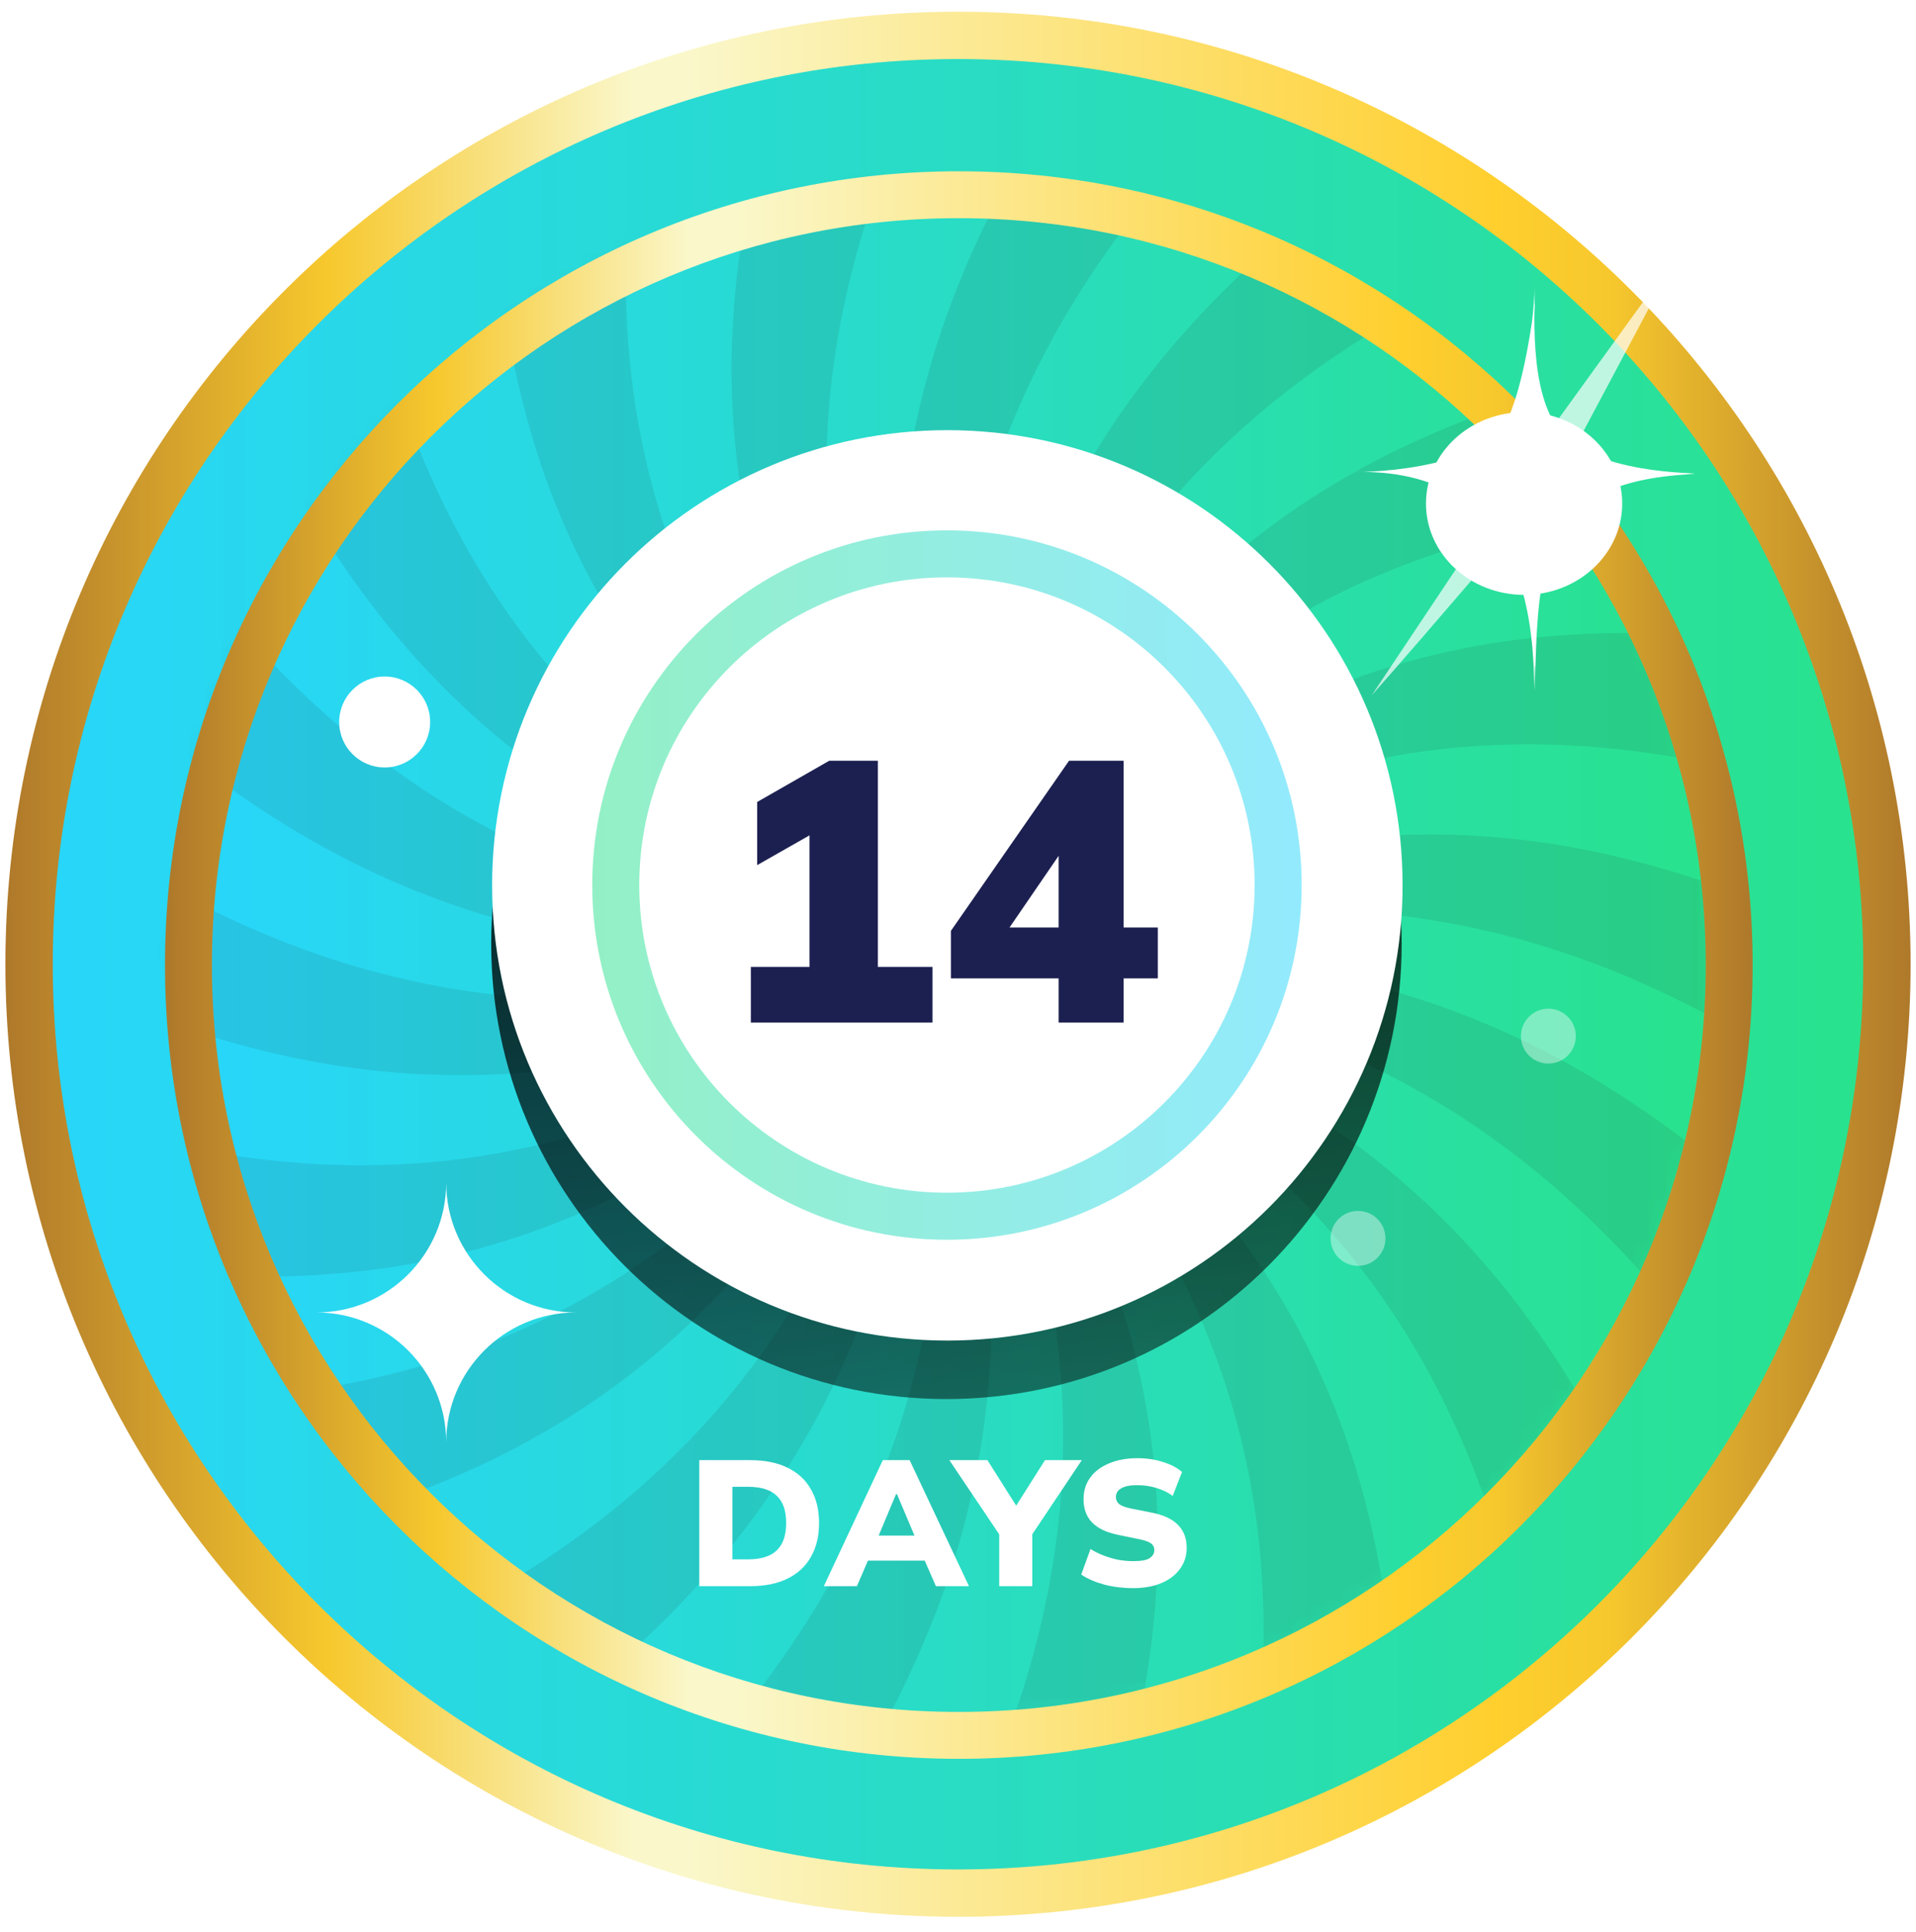
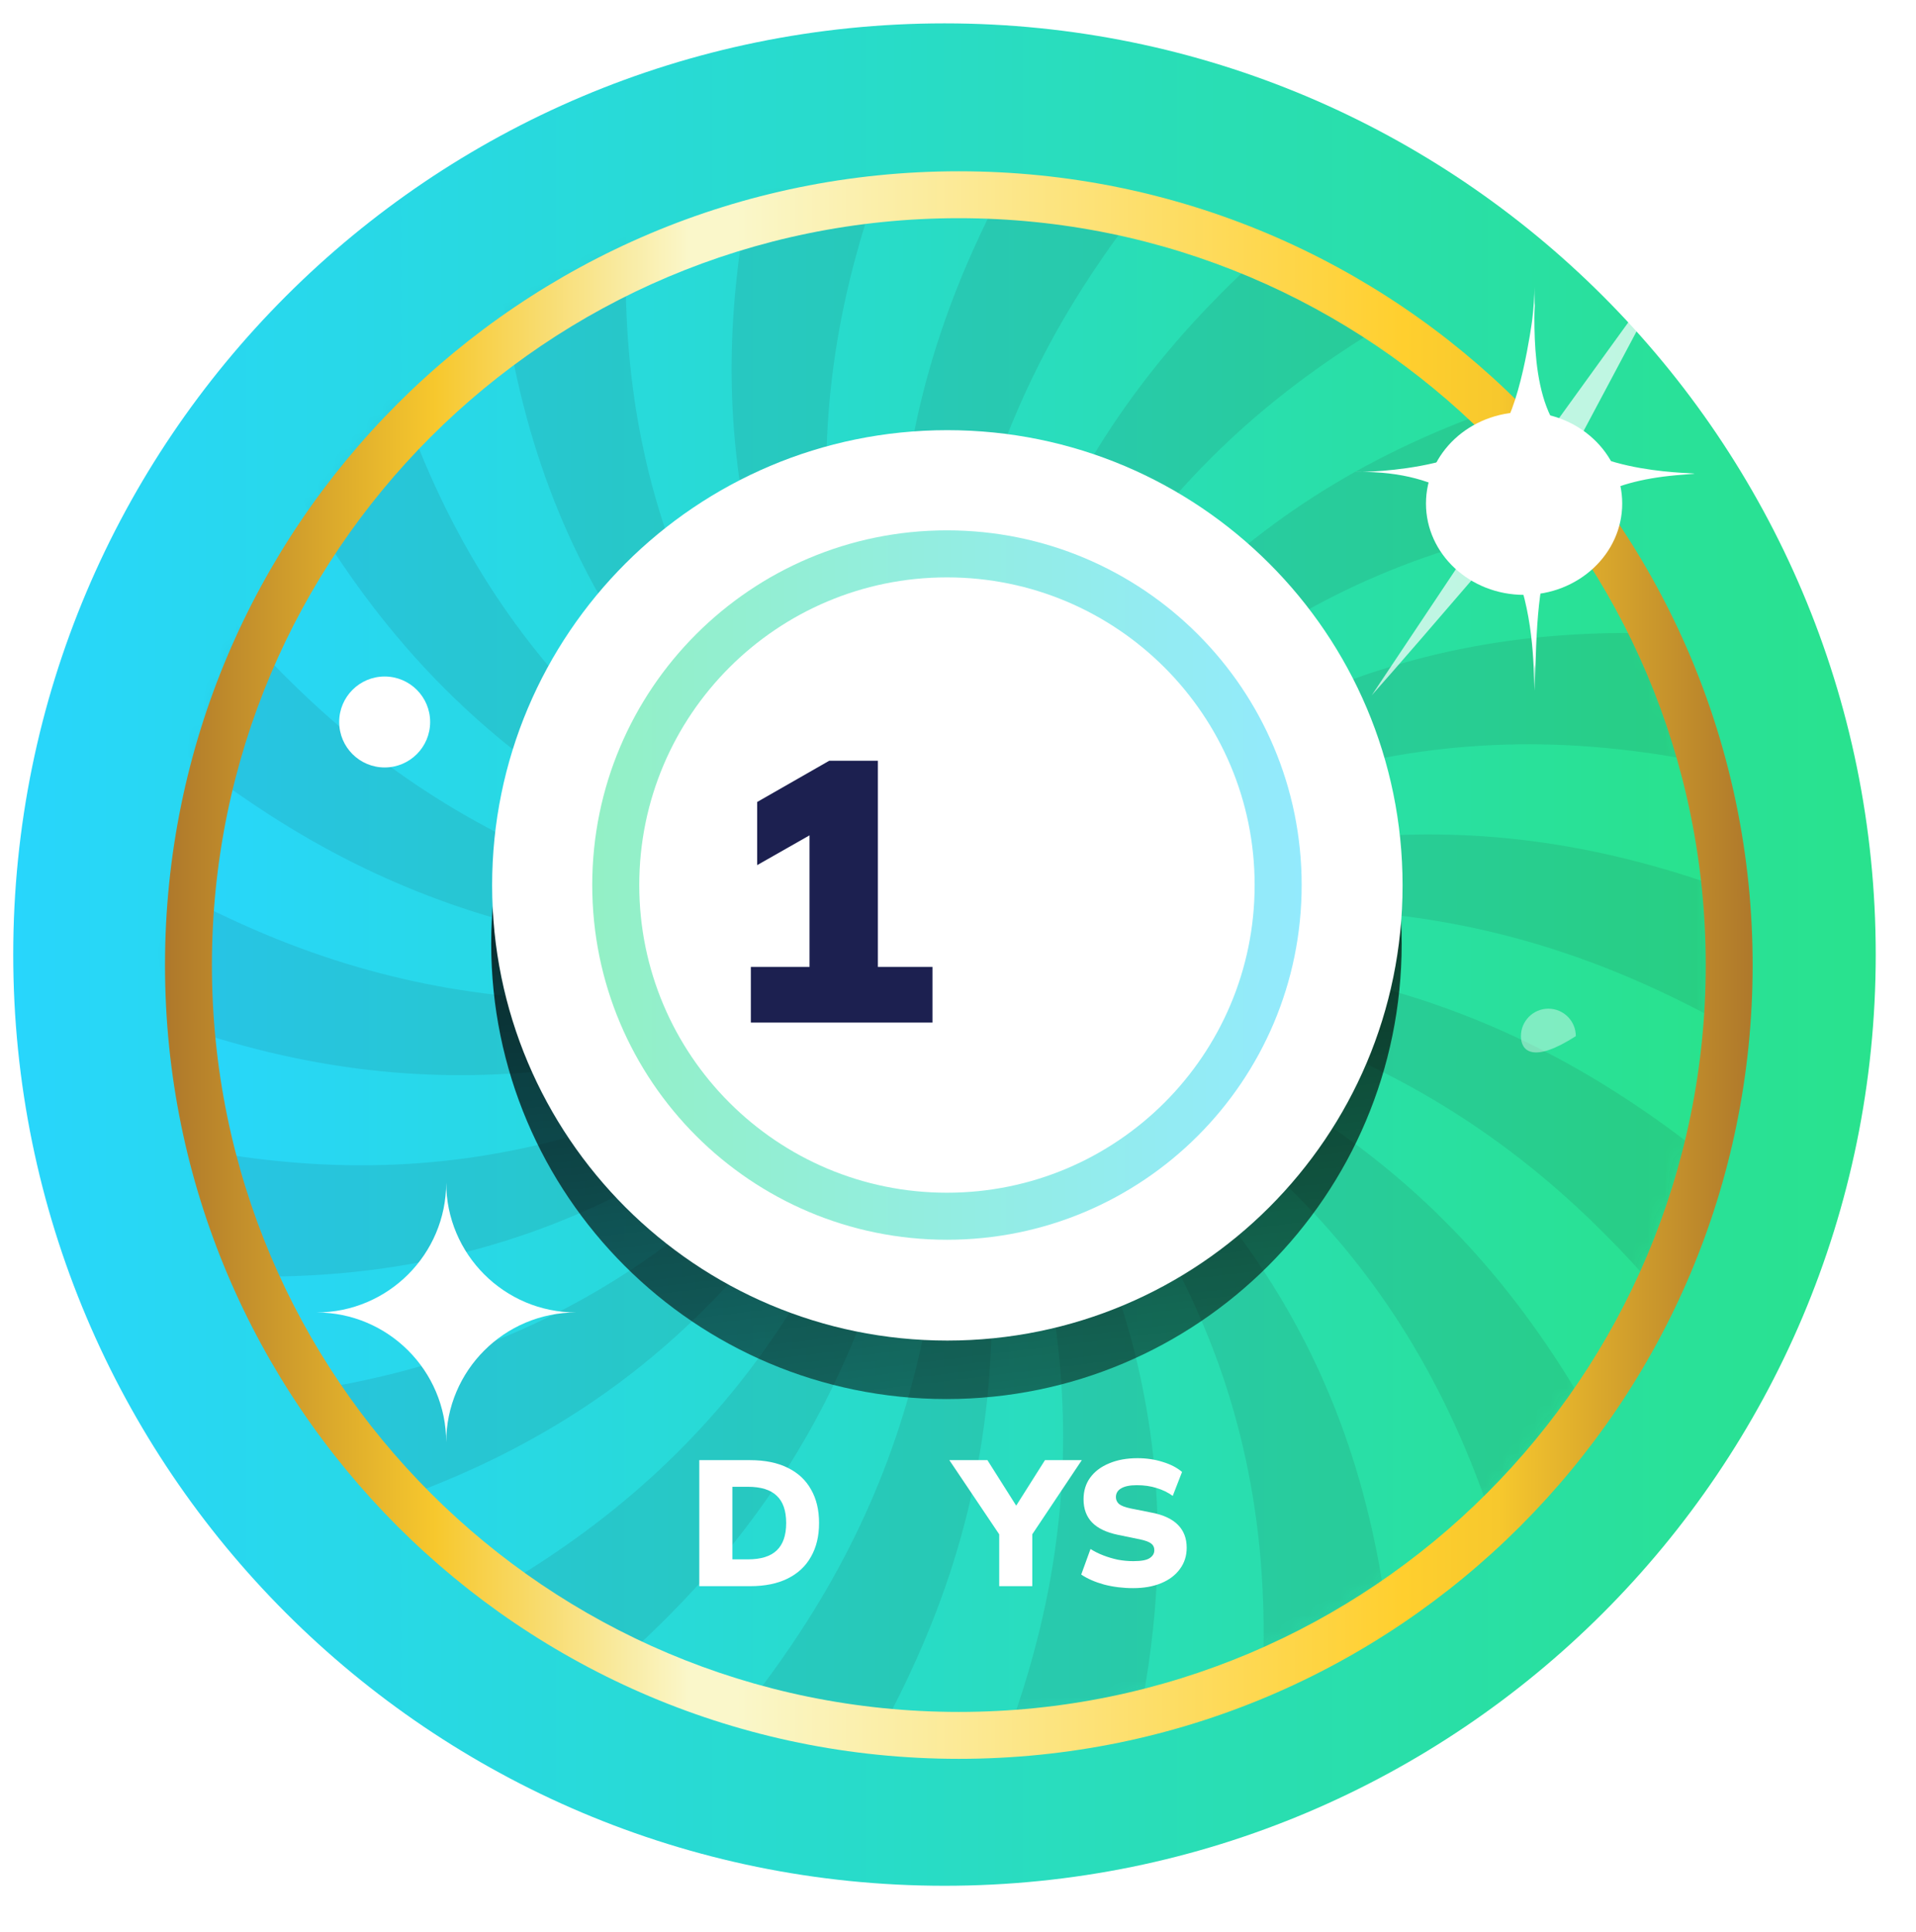
<svg xmlns="http://www.w3.org/2000/svg" width="118" height="119" viewBox="0 0 118 119" fill="none">
  <path d="M58.168 116.144C89.843 116.144 115.52 90.466 115.52 58.791C115.52 27.117 89.843 1.439 58.168 1.439C26.493 1.439 0.815 27.117 0.815 58.791C0.815 90.466 26.493 116.144 58.168 116.144Z" fill="url(#paint0_linear_4854_275947)" />
  <path style="mix-blend-mode:multiply" d="M58.17 106.093C84.29 106.093 105.465 84.919 105.465 58.798C105.465 32.678 84.29 11.504 58.17 11.504C32.05 11.504 10.876 32.678 10.876 58.798C10.876 84.919 32.05 106.093 58.17 106.093Z" fill="url(#paint1_linear_4854_275947)" />
  <g opacity="0.1">
    <mask id="mask0_4854_275947" style="mask-type:luminance" maskUnits="userSpaceOnUse" x="10" y="11" width="96" height="96">
      <path d="M58.189 106.099C84.309 106.099 105.484 84.924 105.484 58.804C105.484 32.684 84.309 11.509 58.189 11.509C32.069 11.509 10.895 32.684 10.895 58.804C10.895 84.924 32.069 106.099 58.189 106.099Z" fill="white" />
    </mask>
    <g mask="url(#mask0_4854_275947)">
      <path d="M81.688 22.306C88.764 17.381 98.141 13.298 110.378 10.261C116.808 8.657 124.035 7.342 132.031 6.31V-2.742H108.458C105.256 -1.365 102.215 0.041 99.353 1.478C88.709 6.791 80.528 12.534 74.616 18.669C68.673 24.799 64.997 31.325 62.645 38.08C60.277 44.833 59.23 51.813 58.184 58.796C58.033 51.737 57.88 44.68 59.068 37.623C60.236 30.566 62.746 23.513 67.502 16.463C71.79 10.058 77.938 3.657 85.974 -2.742H71.589C66.362 3.566 62.494 9.629 59.901 15.465C56.41 23.259 55.186 30.649 55.286 37.802C55.37 44.958 56.776 51.878 58.181 58.799C55.624 52.216 53.064 45.635 51.776 38.595C50.478 31.557 50.449 24.062 52.722 15.733C54.276 9.993 56.924 3.858 60.847 -2.737H50.758C47.691 4.667 45.983 11.279 45.351 17.27C44.424 25.97 45.758 33.358 48.287 40.056C50.808 46.756 54.523 52.764 58.179 58.803C48.866 48.181 39.556 37.558 38.612 19.948C38.26 13.451 39.046 6.003 41.378 -2.735H31.096C29.819 8.084 30.293 16.811 32.013 24.047C36.074 41.21 47.125 50.01 58.179 58.806C52.006 55.377 45.799 52.003 40.284 47.434C34.767 42.874 29.941 37.12 26.426 29.107C22.908 21.102 20.703 10.836 20.322 -2.572C20.322 -2.627 20.32 -2.68 20.317 -2.735H7.276C7.92 0.63 8.624 3.822 9.393 6.837C12.486 19.043 16.613 28.396 21.57 35.451C26.519 42.525 32.302 47.3 38.543 50.803C44.781 54.318 51.479 56.562 58.177 58.806C51.196 57.726 44.216 56.648 37.47 54.249C30.722 51.864 24.211 48.159 18.107 42.184C11.996 36.241 6.292 28.027 1.028 17.342C-1.929 11.375 -4.745 4.629 -7.454 -2.735H-15.67V14.066C-12.258 19.416 -8.845 24.373 -5.433 28.796C1.646 38.03 8.722 44.967 15.791 49.658C22.863 54.385 29.927 56.866 36.991 58.006C44.055 59.165 51.115 58.986 58.177 58.806C51.249 60.178 44.321 61.55 37.163 61.603C30.008 61.67 22.623 60.415 14.843 56.893C7.07 53.401 -1.101 47.642 -9.698 39.421C-11.666 37.546 -13.658 35.542 -15.67 33.42V48.051C-14.638 48.834 -13.615 49.594 -12.602 50.322C-2.38 57.7 6.794 62.218 15.125 64.438C23.466 66.677 30.961 66.62 37.995 65.293C45.032 63.976 51.603 61.395 58.177 58.811C52.118 62.439 46.096 66.124 39.383 68.614C32.676 71.112 25.284 72.415 16.591 71.454C7.903 70.504 -2.083 67.293 -13.872 60.947C-14.468 60.626 -15.066 60.298 -15.672 59.962V71.895C-1.312 77.274 10.042 79.082 19.407 78.533C37.01 77.513 47.595 68.162 58.177 58.813C49.333 69.821 40.487 80.827 23.313 84.817C13.523 87.097 1.026 87.097 -15.67 83.557V96.876C-11.154 97.066 -6.927 97.087 -2.976 96.951C10.406 96.496 20.65 94.237 28.634 90.684C36.625 87.132 42.355 82.286 46.888 76.749C51.431 71.217 54.776 65.001 58.179 58.816C55.907 65.499 53.636 72.185 50.097 78.404C46.567 84.628 41.771 90.387 34.673 95.305C27.597 100.231 18.219 104.314 5.983 107.351C-0.447 108.955 -7.674 110.27 -15.67 111.302V120.354H7.903C11.105 118.977 14.146 117.571 17.008 116.134C27.652 110.82 35.832 105.078 41.745 98.943C47.688 92.813 51.364 86.287 53.715 79.532C56.084 72.779 57.13 65.798 58.177 58.816C58.328 65.875 58.481 72.932 57.293 79.989C56.124 87.046 53.615 94.099 48.859 101.148C44.57 107.554 38.423 113.955 30.387 120.354H44.771C49.999 114.046 53.866 107.983 56.46 102.147C59.951 94.352 61.175 86.962 61.074 79.809C60.99 72.654 59.585 65.734 58.179 58.813C60.737 65.396 63.297 71.977 64.585 79.019C65.883 86.057 65.912 93.552 63.639 101.881C62.085 107.621 59.436 113.756 55.514 120.351H65.603C68.67 112.947 70.378 106.335 71.01 100.344C71.936 91.644 70.603 84.256 68.074 77.558C65.552 70.858 61.838 64.85 58.181 58.811C67.494 69.433 76.805 80.056 77.748 97.666C78.1 104.163 77.315 111.611 74.983 120.349H85.265C86.541 109.53 86.067 100.804 84.348 93.567C80.287 76.404 69.235 67.606 58.181 58.808C64.355 62.237 70.562 65.612 76.077 70.18C81.594 74.74 86.419 80.494 89.935 88.507C93.453 96.512 95.658 106.778 96.039 120.186C96.039 120.241 96.041 120.294 96.044 120.349H109.085C108.441 116.984 107.737 113.792 106.968 110.777C103.874 98.572 99.748 89.218 94.791 82.163C89.841 75.09 84.058 70.315 77.818 66.811C71.58 63.296 64.882 61.052 58.184 58.808C65.164 59.888 72.145 60.966 78.891 63.365C85.639 65.75 92.15 69.455 98.254 75.43C104.365 81.373 110.069 89.587 115.333 100.272C118.29 106.239 121.106 112.985 123.815 120.349H132.031V103.548C128.618 98.198 125.206 93.241 121.793 88.818C114.715 79.584 107.639 72.647 100.57 67.956C93.498 63.229 86.434 60.748 79.37 59.608C72.305 58.449 65.246 58.629 58.184 58.808C65.112 57.436 72.04 56.064 79.197 56.011C86.352 55.944 93.737 57.199 101.518 60.722C109.291 64.213 117.462 69.972 126.058 78.193C128.027 80.068 130.019 82.073 132.031 84.194V69.563C130.999 68.78 129.976 68.021 128.963 67.293C118.74 59.915 109.566 55.396 101.235 53.176C92.895 50.937 85.399 50.995 78.366 52.321C71.328 53.638 64.757 56.22 58.184 58.803C64.242 55.176 70.265 51.49 76.977 49C83.685 46.502 91.077 45.199 99.77 46.157C108.458 47.108 118.443 50.319 130.232 56.665C130.829 56.986 131.427 57.314 132.033 57.649V45.717C117.672 40.338 106.319 38.53 96.954 39.079C79.35 40.099 68.766 49.45 58.184 58.799C67.027 47.79 75.873 36.785 93.048 32.795C102.837 30.515 115.335 30.515 132.031 34.055V20.735C127.514 20.546 123.288 20.525 119.337 20.661C105.955 21.116 95.711 23.374 87.727 26.928C79.736 30.479 74.005 35.329 69.472 40.863C64.93 46.394 61.584 52.611 58.181 58.796C60.454 52.113 62.724 45.427 66.263 39.208C69.793 32.984 74.59 27.225 81.688 22.306Z" fill="#1E1E1E" />
    </g>
  </g>
  <path fill-rule="evenodd" clip-rule="evenodd" d="M59.05 13.438C33.646 13.438 13.051 34.033 13.051 59.438C13.051 84.842 33.646 105.437 59.05 105.437C84.455 105.437 105.05 84.842 105.05 59.438C105.05 34.033 84.455 13.438 59.05 13.438ZM10.162 59.438C10.162 32.437 32.05 10.549 59.05 10.549C86.051 10.549 107.939 32.437 107.939 59.438C107.939 86.438 86.051 108.326 59.05 108.326C32.05 108.326 10.162 86.438 10.162 59.438Z" fill="url(#paint2_linear_4854_275947)" />
-   <path fill-rule="evenodd" clip-rule="evenodd" d="M59 3.636C28.21 3.636 3.249 28.597 3.249 59.387C3.249 90.178 28.21 115.138 59 115.138C89.79 115.138 114.751 90.178 114.751 59.387C114.751 28.597 89.79 3.636 59 3.636ZM0.333 59.387C0.333 26.986 26.599 0.721 59 0.721C91.401 0.721 117.667 26.986 117.667 59.387C117.667 91.788 91.401 118.054 59 118.054C26.599 118.054 0.333 91.788 0.333 59.387Z" fill="url(#paint3_linear_4854_275947)" />
  <path d="M58.288 86.167C73.772 86.167 86.324 73.615 86.324 58.131C86.324 42.648 73.772 30.096 58.288 30.096C42.804 30.096 30.252 42.648 30.252 58.131C30.252 73.615 42.804 86.167 58.288 86.167Z" fill="url(#paint4_linear_4854_275947)" />
  <path d="M58.344 82.565C73.828 82.565 86.38 70.013 86.38 54.529C86.38 39.045 73.828 26.494 58.344 26.494C42.86 26.494 30.308 39.045 30.308 54.529C30.308 70.013 42.86 82.565 58.344 82.565Z" fill="white" />
  <path opacity="0.5" fill-rule="evenodd" clip-rule="evenodd" d="M58.319 35.56C47.854 35.56 39.37 44.044 39.37 54.51C39.37 64.975 47.854 73.459 58.319 73.459C68.785 73.459 77.269 64.975 77.269 54.51C77.269 44.044 68.785 35.56 58.319 35.56ZM36.474 54.51C36.474 42.445 46.254 32.664 58.319 32.664C70.385 32.664 80.165 42.445 80.165 54.51C80.165 66.575 70.385 76.356 58.319 76.356C46.254 76.356 36.474 66.575 36.474 54.51Z" fill="url(#paint5_linear_4854_275947)" />
  <path d="M46.242 62.982V59.551H49.856V50.355H51.778L46.631 53.283V49.394L51.069 46.855H54.065V59.551H57.428V62.982H46.242Z" fill="#1C2050" />
-   <path d="M65.197 62.982V60.26H58.563V57.332L65.838 46.855H69.201V57.126H71.305V60.26H69.201V62.982H65.197ZM65.197 57.126V51.842H65.792L61.514 58.087V57.126H65.197Z" fill="#1C2050" />
  <path d="M23.69 47.268C25.237 47.268 26.491 46.014 26.491 44.467C26.491 42.92 25.237 41.666 23.69 41.666C22.143 41.666 20.889 42.92 20.889 44.467C20.889 46.014 22.143 47.268 23.69 47.268Z" fill="white" />
-   <path opacity="0.4" d="M85.326 76.272C85.326 77.206 84.569 77.962 83.635 77.962C82.701 77.962 81.944 77.206 81.944 76.272C81.944 75.338 82.701 74.581 83.635 74.581C84.569 74.581 85.326 75.338 85.326 76.272Z" fill="white" />
-   <path opacity="0.4" d="M97.05 63.815C97.05 64.749 96.293 65.506 95.36 65.506C94.426 65.506 93.669 64.749 93.669 63.815C93.669 62.881 94.426 62.124 95.36 62.124C96.293 62.124 97.05 62.881 97.05 63.815Z" fill="white" />
+   <path opacity="0.4" d="M97.05 63.815C94.426 65.506 93.669 64.749 93.669 63.815C93.669 62.881 94.426 62.124 95.36 62.124C96.293 62.124 97.05 62.881 97.05 63.815Z" fill="white" />
  <g filter="url(#filter0_d_4854_275947)">
    <path d="M27.48 88.835C27.48 84.416 23.898 80.834 19.48 80.834C23.898 80.834 27.48 77.251 27.48 72.833C27.48 77.251 31.063 80.834 35.481 80.834C31.063 80.834 27.48 84.416 27.48 88.835Z" fill="white" />
  </g>
  <g filter="url(#filter1_f_4854_275947)">
    <path style="mix-blend-mode:overlay" d="M93.865 25.383C90.528 25.383 87.821 27.903 87.821 31.013C87.821 34.122 90.528 36.638 93.865 36.638C97.201 36.638 99.907 34.117 99.907 31.013C99.907 27.909 97.2 25.383 93.865 25.383Z" fill="url(#paint6_radial_4854_275947)" />
  </g>
  <path opacity="0.7" d="M84.465 42.842C87.37 39.58 95.914 29.575 95.914 29.575C95.914 29.575 103.05 16.184 103.223 15.808C103.271 15.701 94.104 28.4 94.104 28.4L84.468 42.842H84.465Z" fill="white" />
  <path d="M96.694 27.18C94.062 25.12 94.541 19.332 94.52 17.695V19.263C94.52 19.012 94.501 18.741 94.501 18.684V17.695C94.498 18.164 94.465 18.909 94.355 19.768C94.355 19.768 93.583 25.578 92.19 26.778C89.055 29.529 81.162 28.997 84.189 29.069C94.41 29.29 94.409 39.263 94.501 42.537V40.889C94.508 41.007 94.52 41.105 94.52 41.165V42.537C94.735 34.79 94.711 29.891 103.627 29.237C106.579 29.009 99.774 29.579 96.694 27.182V27.18Z" fill="white" />
  <path d="M43.067 97.692V89.93H46.194C47.111 89.93 47.886 90.088 48.517 90.404C49.148 90.712 49.625 91.156 49.948 91.736C50.278 92.308 50.443 92.998 50.443 93.805C50.443 94.606 50.278 95.295 49.948 95.875C49.625 96.455 49.148 96.903 48.517 97.218C47.886 97.534 47.111 97.692 46.194 97.692H43.067ZM45.104 96.04H46.062C46.862 96.04 47.453 95.857 47.834 95.49C48.223 95.123 48.418 94.561 48.418 93.805C48.418 93.042 48.223 92.481 47.834 92.121C47.453 91.754 46.862 91.571 46.062 91.571H45.104V96.04Z" fill="white" />
-   <path d="M50.737 97.692L54.37 89.93H56.021L59.676 97.692H57.64L56.704 95.556L57.486 96.117H52.928L53.699 95.556L52.774 97.692H50.737ZM55.185 92.022L53.897 95.094L53.588 94.576H56.814L56.539 95.094L55.24 92.022H55.185Z" fill="white" />
  <path d="M61.538 97.692V93.982L61.946 95.105L58.467 89.93H60.812L62.782 93.046H62.386L64.356 89.93H66.624L63.168 95.105L63.575 93.982V97.692H61.538Z" fill="white" />
  <path d="M69.781 97.813C69.158 97.813 68.563 97.739 67.998 97.593C67.44 97.438 66.97 97.233 66.589 96.976L67.161 95.402C67.403 95.556 67.668 95.688 67.954 95.798C68.24 95.908 68.537 95.996 68.846 96.062C69.161 96.121 69.481 96.15 69.803 96.15C70.288 96.15 70.622 96.088 70.805 95.963C70.996 95.838 71.091 95.677 71.091 95.479C71.091 95.303 71.029 95.167 70.904 95.072C70.78 94.969 70.545 94.881 70.2 94.807L68.857 94.532C68.145 94.385 67.613 94.132 67.26 93.772C66.908 93.406 66.732 92.928 66.732 92.341C66.732 91.828 66.868 91.383 67.139 91.009C67.418 90.627 67.807 90.334 68.306 90.129C68.805 89.916 69.389 89.809 70.057 89.809C70.607 89.809 71.124 89.886 71.609 90.04C72.093 90.187 72.49 90.393 72.798 90.657L72.225 92.132C71.932 91.919 71.602 91.758 71.235 91.648C70.868 91.53 70.46 91.472 70.013 91.472C69.587 91.472 69.264 91.538 69.044 91.67C68.831 91.794 68.725 91.974 68.725 92.209C68.725 92.371 68.787 92.51 68.912 92.627C69.044 92.738 69.282 92.829 69.627 92.903L70.948 93.167C71.66 93.306 72.192 93.556 72.545 93.916C72.904 94.275 73.084 94.745 73.084 95.325C73.084 95.824 72.945 96.26 72.666 96.635C72.394 97.009 72.013 97.299 71.521 97.504C71.029 97.71 70.449 97.813 69.781 97.813Z" fill="white" />
  <defs>
    <filter id="filter0_d_4854_275947" x="18.4" y="71.753" width="18.161" height="18.161" filterUnits="userSpaceOnUse" color-interpolation-filters="sRGB">
      <feFlood flood-opacity="0" result="BackgroundImageFix" />
      <feColorMatrix in="SourceAlpha" type="matrix" values="0 0 0 0 0 0 0 0 0 0 0 0 0 0 0 0 0 0 127 0" result="hardAlpha" />
      <feOffset />
      <feGaussianBlur stdDeviation="0.54" />
      <feColorMatrix type="matrix" values="0 0 0 0 1 0 0 0 0 1 0 0 0 0 1 0 0 0 1 0" />
      <feBlend mode="normal" in2="BackgroundImageFix" result="effect1_dropShadow_4854_275947" />
      <feBlend mode="normal" in="SourceGraphic" in2="effect1_dropShadow_4854_275947" result="shape" />
    </filter>
    <filter id="filter1_f_4854_275947" x="86.151" y="23.714" width="15.425" height="14.594" filterUnits="userSpaceOnUse" color-interpolation-filters="sRGB">
      <feFlood flood-opacity="0" result="BackgroundImageFix" />
      <feBlend mode="normal" in="SourceGraphic" in2="BackgroundImageFix" result="shape" />
      <feGaussianBlur stdDeviation="0.835" result="effect1_foregroundBlur_4854_275947" />
    </filter>
    <linearGradient id="paint0_linear_4854_275947" x1="115.52" y1="58.791" x2="0.815" y2="58.791" gradientUnits="userSpaceOnUse">
      <stop stop-color="#29E28D" />
      <stop offset="1" stop-color="#28D6FC" />
    </linearGradient>
    <linearGradient id="paint1_linear_4854_275947" x1="105.465" y1="58.798" x2="10.876" y2="58.798" gradientUnits="userSpaceOnUse">
      <stop stop-color="#29E28D" />
      <stop offset="1" stop-color="#28D6FC" />
    </linearGradient>
    <linearGradient id="paint2_linear_4854_275947" x1="10.204" y1="59.438" x2="107.899" y2="59.438" gradientUnits="userSpaceOnUse">
      <stop stop-color="#AE782B" />
      <stop offset="0.17" stop-color="#F7C82D" />
      <stop offset="0.33" stop-color="#FAF7CA" />
      <stop offset="0.36" stop-color="#FAF7CA" />
      <stop offset="0.78" stop-color="#FFCF2E" />
      <stop offset="0.84" stop-color="#F7C82D" />
      <stop offset="1" stop-color="#AE782B" />
    </linearGradient>
    <linearGradient id="paint3_linear_4854_275947" x1="0.101" y1="59.387" x2="117.902" y2="59.387" gradientUnits="userSpaceOnUse">
      <stop stop-color="#AE782B" />
      <stop offset="0.17" stop-color="#F7C82D" />
      <stop offset="0.33" stop-color="#FAF7CA" />
      <stop offset="0.36" stop-color="#FAF7CA" />
      <stop offset="0.78" stop-color="#FFCF2E" />
      <stop offset="0.84" stop-color="#F7C82D" />
      <stop offset="1" stop-color="#AE782B" />
    </linearGradient>
    <linearGradient id="paint4_linear_4854_275947" x1="61.703" y1="85.962" x2="54.868" y2="30.303" gradientUnits="userSpaceOnUse">
      <stop stop-opacity="0.5" />
      <stop offset="1" />
    </linearGradient>
    <linearGradient id="paint5_linear_4854_275947" x1="36.474" y1="54.51" x2="80.162" y2="54.51" gradientUnits="userSpaceOnUse">
      <stop stop-color="#29E28D" />
      <stop offset="1" stop-color="#28D6FC" />
    </linearGradient>
    <radialGradient id="paint6_radial_4854_275947" cx="0" cy="0" r="1" gradientUnits="userSpaceOnUse" gradientTransform="translate(93.865 31.011) scale(5.839 5.839)">
      <stop stop-color="white" />
      <stop offset="1" stop-color="white" />
    </radialGradient>
  </defs>
</svg>